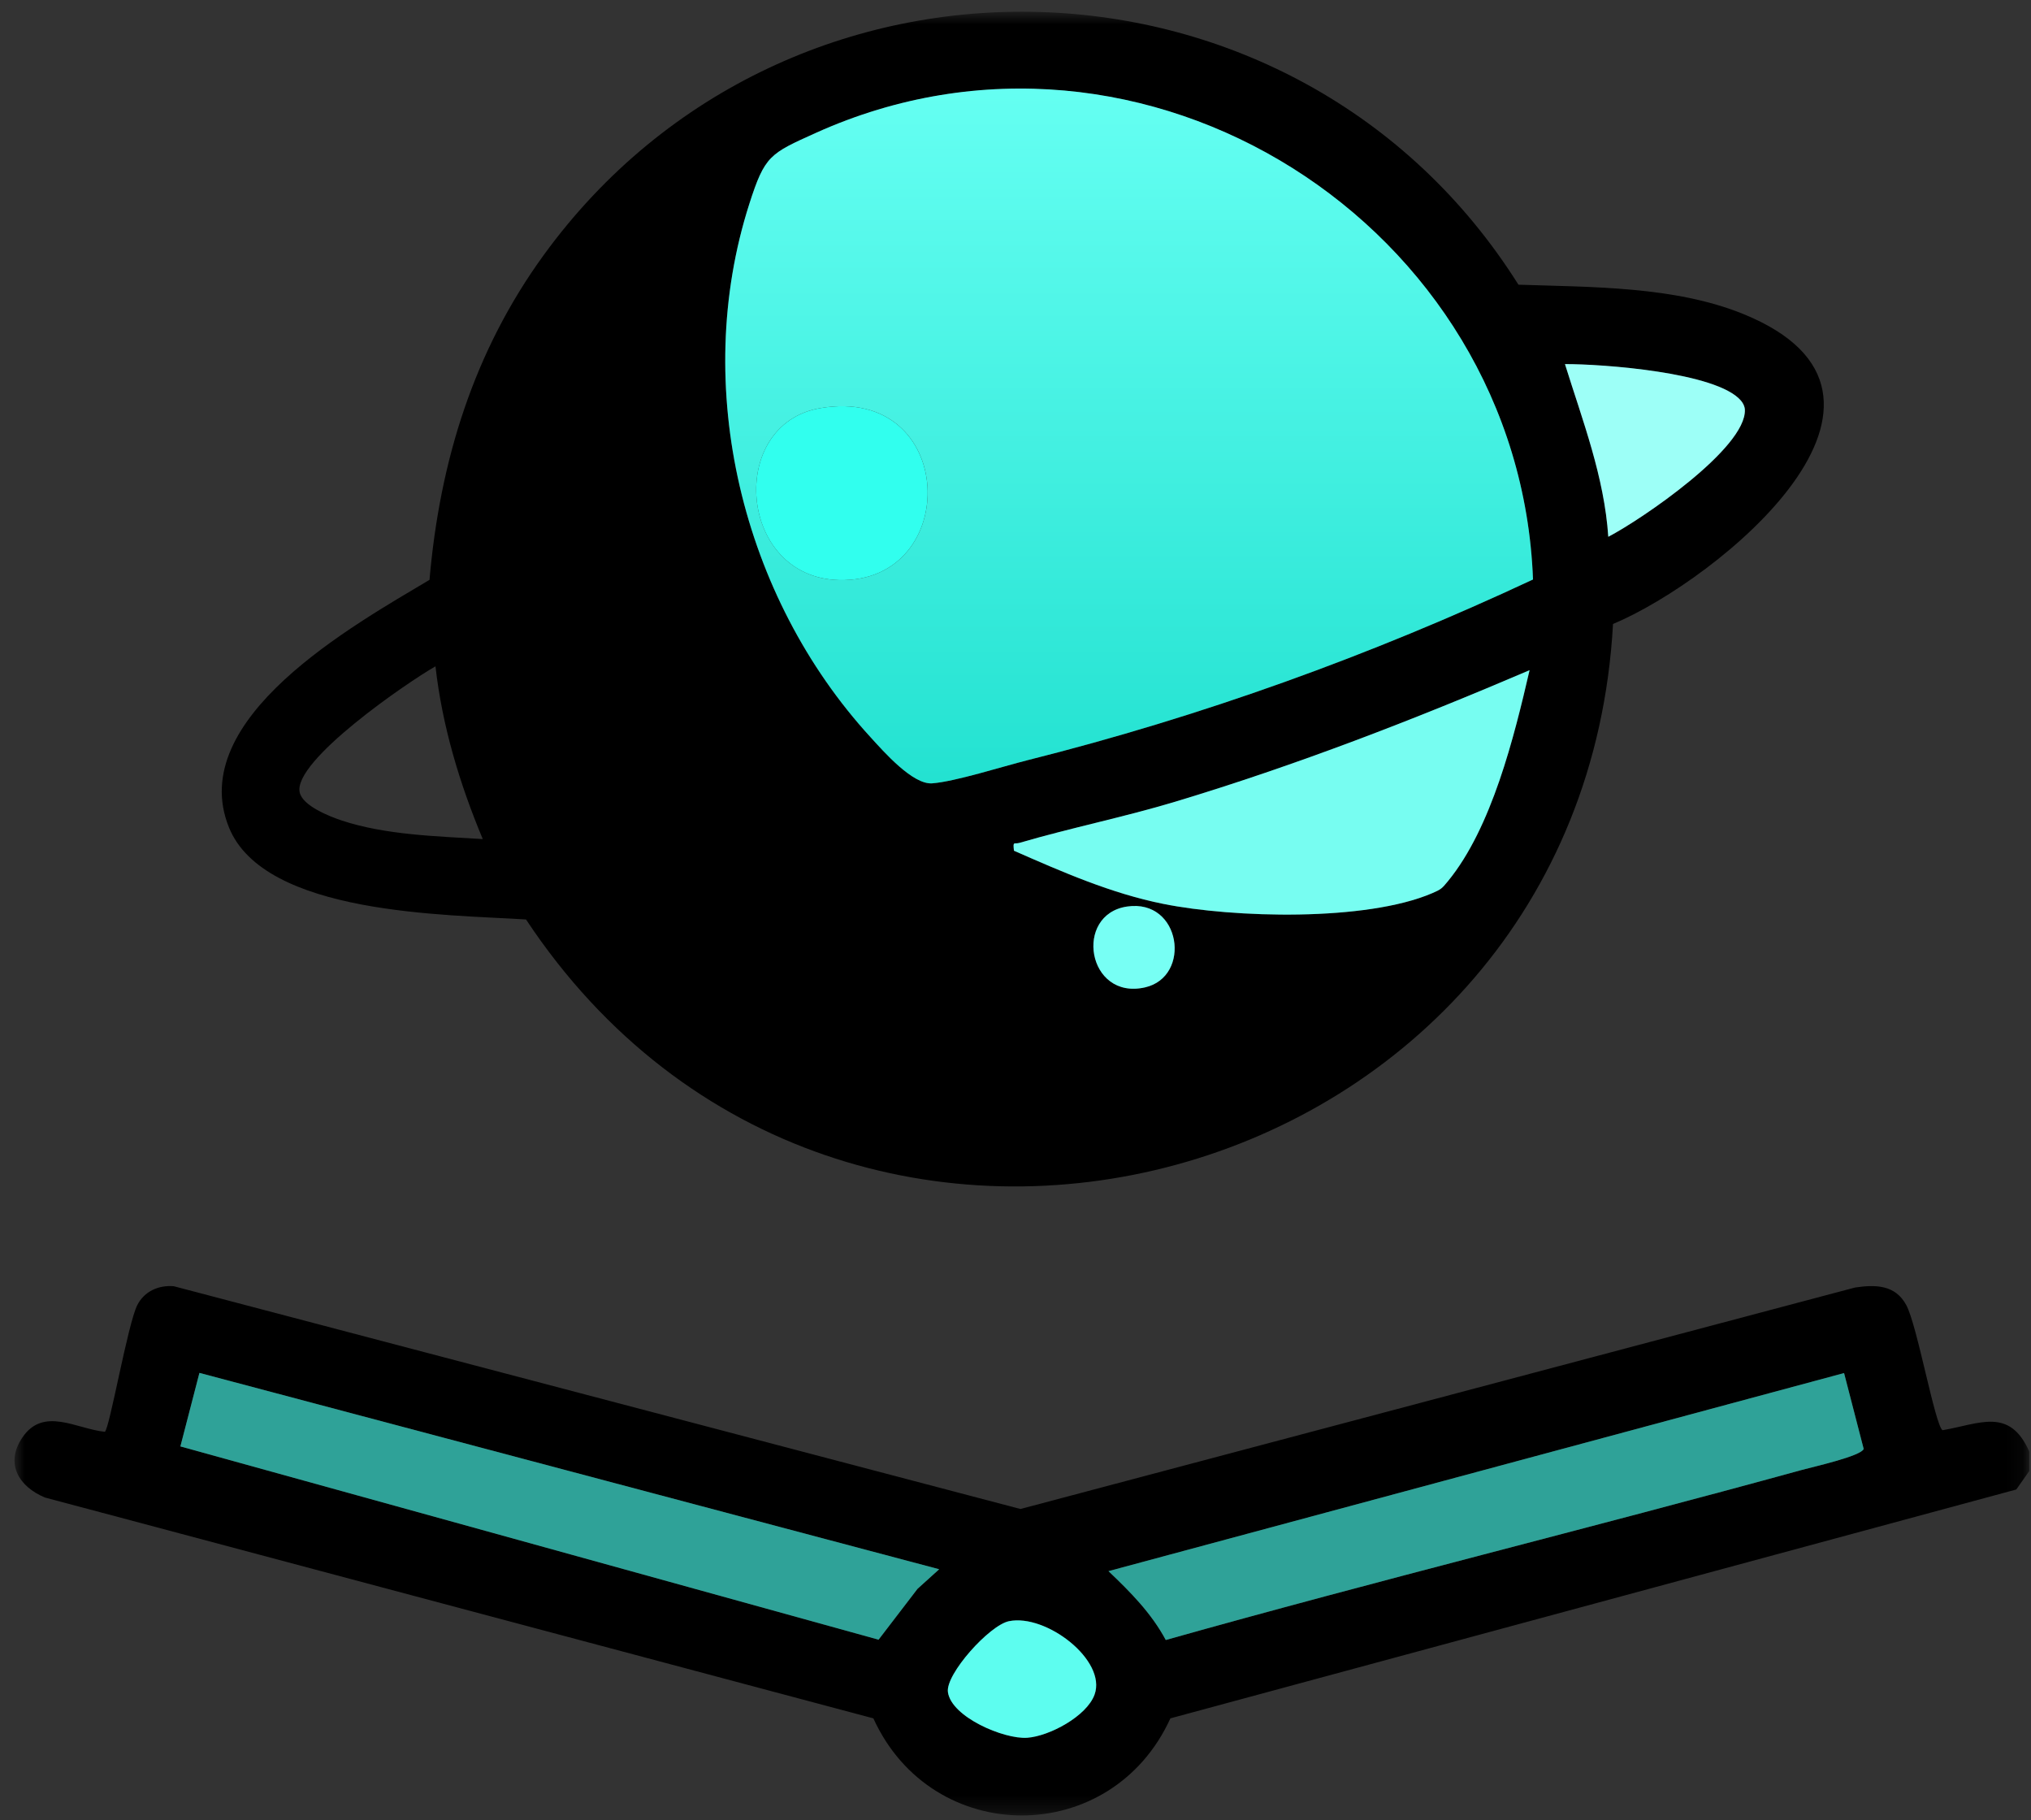
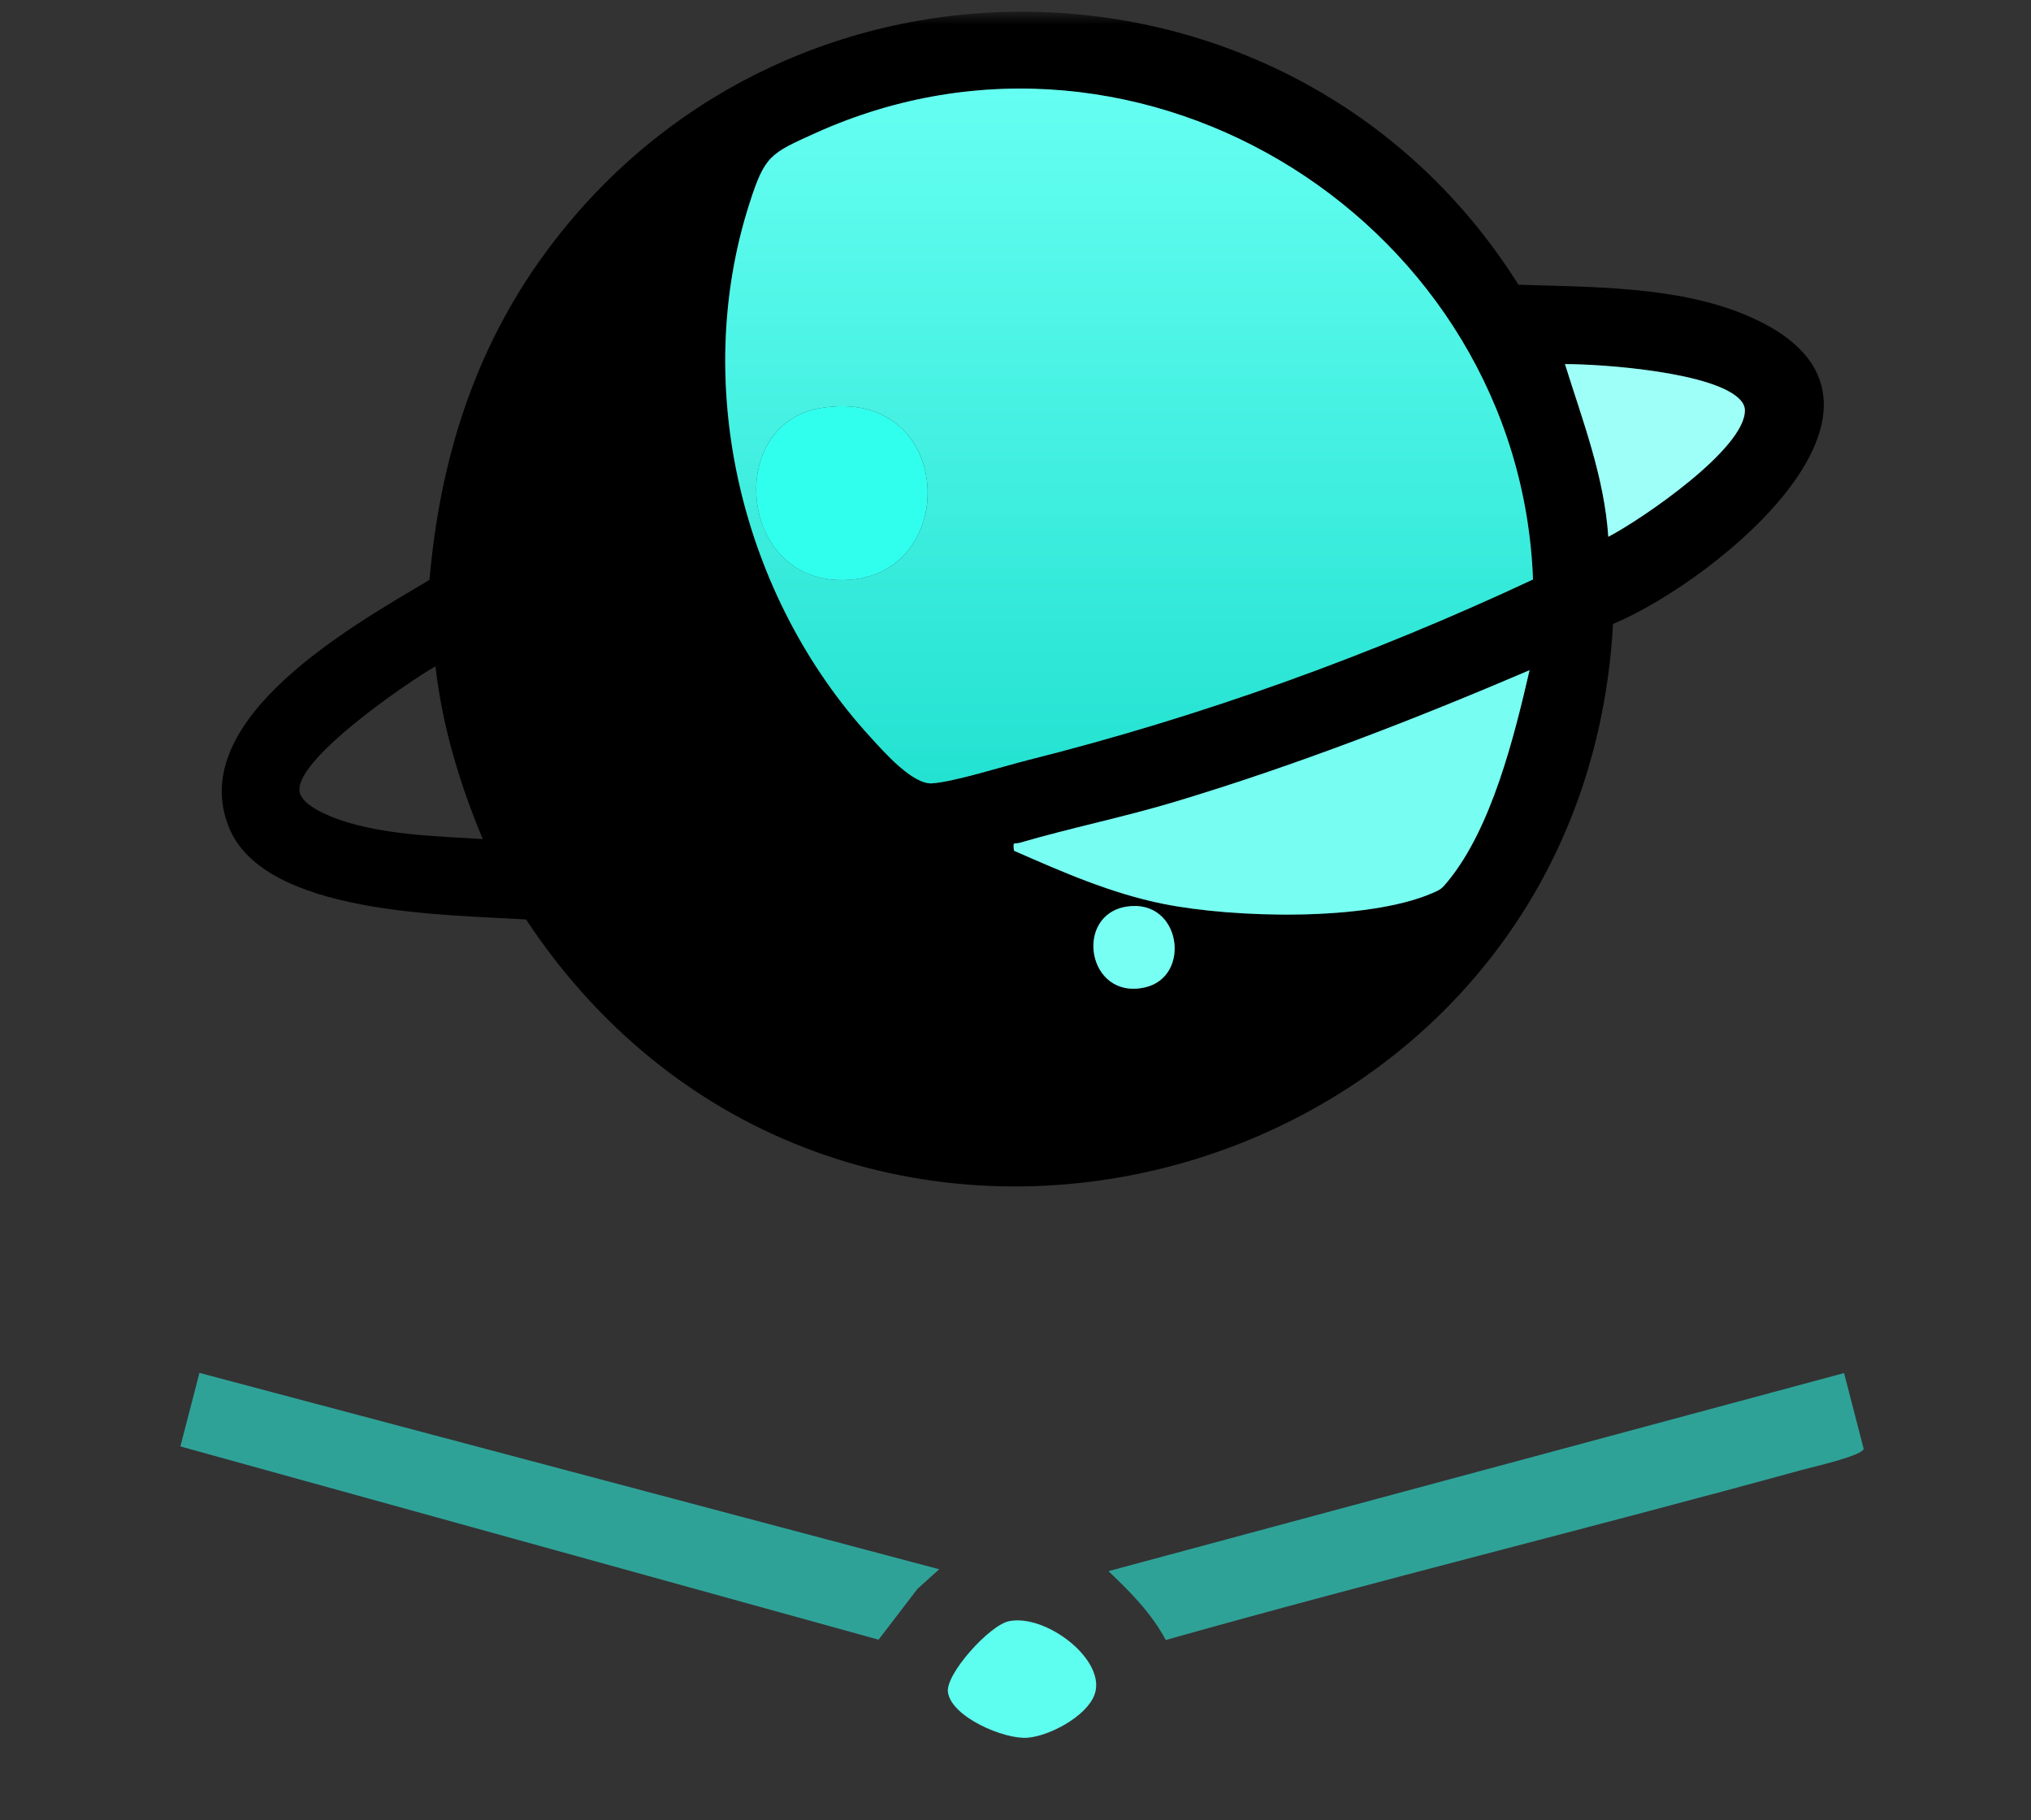
<svg xmlns="http://www.w3.org/2000/svg" width="125" height="112" viewBox="0 0 125 112" fill="none">
  <rect x="0" y="0" width="125" height="112" fill="#333333" stroke="none" />
  <mask id="mask0_8_1676" style="mask-type:luminance" maskUnits="userSpaceOnUse" x="0" y="0" width="125" height="112">
    <path d="M124.895 0.722H0.895V111.722H124.895V0.722Z" fill="white" />
  </mask>
  <g mask="url(#mask0_8_1676)">
-     <path d="M124.894 89.318V90.525L124.095 91.661L72.033 105.745C68.397 113.716 57.382 113.71 53.752 105.745L2.768 92.155C1.15 91.483 0.299 90.063 1.37 88.472C2.674 86.536 4.693 87.933 6.456 88.111C6.757 87.843 7.867 81.456 8.45 80.314C8.883 79.462 9.763 79.074 10.695 79.152L62.805 92.861L114.171 79.232C115.446 79.042 116.653 79.065 117.326 80.317C117.999 81.569 119.077 87.636 119.552 88.014C121.84 87.623 123.678 86.581 124.891 89.321L124.894 89.318ZM57.803 96.57L12.274 84.487L11.103 89.008L54.072 100.901L56.473 97.77L57.806 96.566L57.803 96.57ZM113.495 84.496L68.222 96.686C69.574 97.97 70.862 99.264 71.749 100.923C84.75 97.263 97.873 94.039 110.897 90.457C111.576 90.27 114.556 89.605 114.702 89.163L113.495 84.496ZM62.1 99.765C60.893 100.01 58.182 103.031 58.34 104.134C58.56 105.667 61.786 107.039 63.219 106.939C64.575 106.845 66.879 105.619 67.364 104.286C68.131 102.185 64.394 99.297 62.1 99.765Z" fill="black" />
    <path d="M93.457 17.52C97.948 17.671 103.057 17.607 107.276 19.317C119.675 24.342 105.769 35.673 99.275 38.4C97.337 73.468 51.863 85.997 32.374 56.583C27.547 56.273 16.267 56.325 14.086 50.906C11.398 44.219 21.781 38.458 26.434 35.683C27.068 28.376 29.158 21.609 33.487 15.664C48.553 -5.026 79.88 -4.065 93.454 17.52H93.457ZM94.35 35.66C93.538 13.892 70.393 -0.918 50.209 8.183C47.385 9.458 47.074 9.564 46.116 12.556C42.512 23.797 45.67 36.728 53.565 45.355C54.39 46.255 56.173 48.295 57.37 48.208C58.774 48.102 61.696 47.169 63.236 46.785C73.943 44.1 84.378 40.33 94.35 35.663V35.66ZM107.144 24.649C105.655 22.906 98.615 22.399 96.317 22.406C97.404 25.894 98.738 29.335 98.983 33.033C101.025 31.971 107.487 27.573 107.39 25.21C107.38 25 107.28 24.807 107.144 24.649ZM29.711 51.632C28.291 48.237 27.217 44.681 26.802 41.005C25.117 41.96 18.015 46.817 18.445 48.763C18.629 49.593 20.276 50.241 21.043 50.496C23.725 51.384 26.903 51.464 29.708 51.635L29.711 51.632ZM94.136 41.247C87.002 44.297 79.777 47.095 72.338 49.338C69.177 50.29 65.912 50.945 62.76 51.868C62.408 51.971 62.336 51.729 62.408 52.355C65.388 53.665 68.384 54.982 71.603 55.628C75.923 56.492 84.08 56.718 88.154 54.966C88.694 54.734 88.749 54.676 89.115 54.233C91.82 50.938 93.195 45.323 94.14 41.25L94.136 41.247ZM69.374 55.786C66.067 56.267 66.905 61.569 70.468 60.762C73.357 60.107 72.694 55.302 69.374 55.786Z" fill="black" />
    <path d="M57.803 96.569L56.47 97.773L54.072 100.904L11.102 89.011L12.274 84.486L57.803 96.569Z" fill="#2FA298" />
    <path d="M113.495 84.496L114.702 89.163C114.556 89.605 111.579 90.27 110.897 90.457C97.873 94.039 84.749 97.26 71.749 100.923C70.862 99.267 69.571 97.97 68.222 96.686L113.495 84.496Z" fill="#2FA298" />
    <path d="M62.1 99.765C64.395 99.3 68.132 102.185 67.365 104.286C66.88 105.619 64.576 106.845 63.22 106.939C61.787 107.039 58.561 105.667 58.341 104.134C58.182 103.031 60.894 100.01 62.1 99.765Z" fill="#5DFDEF" />
    <path d="M94.35 35.66C84.378 40.33 73.943 44.097 63.236 46.782C61.699 47.169 58.774 48.102 57.37 48.205C56.173 48.295 54.386 46.252 53.565 45.352C45.67 36.725 42.515 23.794 46.116 12.553C47.074 9.561 47.385 9.455 50.209 8.18C70.393 -0.924 93.538 13.886 94.35 35.657V35.66ZM50.478 25.117C44.722 26.101 45.42 35.547 51.643 35.696C59.233 35.877 58.945 23.671 50.478 25.117Z" fill="url(#paint0_linear_8_1676)" />
    <path d="M94.137 41.247C93.195 45.32 91.817 50.935 89.112 54.23C88.746 54.676 88.694 54.731 88.151 54.963C84.077 56.715 75.92 56.493 71.6 55.624C68.381 54.979 65.385 53.659 62.405 52.352C62.334 51.726 62.405 51.968 62.757 51.865C65.909 50.942 69.17 50.287 72.335 49.334C79.774 47.092 87.002 44.294 94.134 41.244L94.137 41.247Z" fill="#77FDF1" />
    <path d="M107.144 24.649C107.28 24.807 107.38 25.001 107.39 25.21C107.487 27.573 101.025 31.972 98.984 33.033C98.738 29.335 97.405 25.895 96.317 22.406C98.615 22.399 105.655 22.906 107.144 24.649Z" fill="#9DFFF7" />
    <path d="M69.374 55.786C72.697 55.302 73.357 60.108 70.468 60.763C66.905 61.569 66.064 56.267 69.374 55.786Z" fill="#77FFF4" />
    <path d="M50.478 25.117C58.942 23.671 59.233 35.877 51.642 35.696C45.42 35.548 44.721 26.101 50.478 25.117Z" fill="#31FFEE" />
  </g>
  <defs>
    <linearGradient id="paint0_linear_8_1676" x1="69.493" y1="5.45" x2="69.493" y2="48.208" gradientUnits="userSpaceOnUse">
      <stop stop-color="#65FFF2" />
      <stop offset="1" stop-color="#23E2D1" />
    </linearGradient>
  </defs>
</svg>